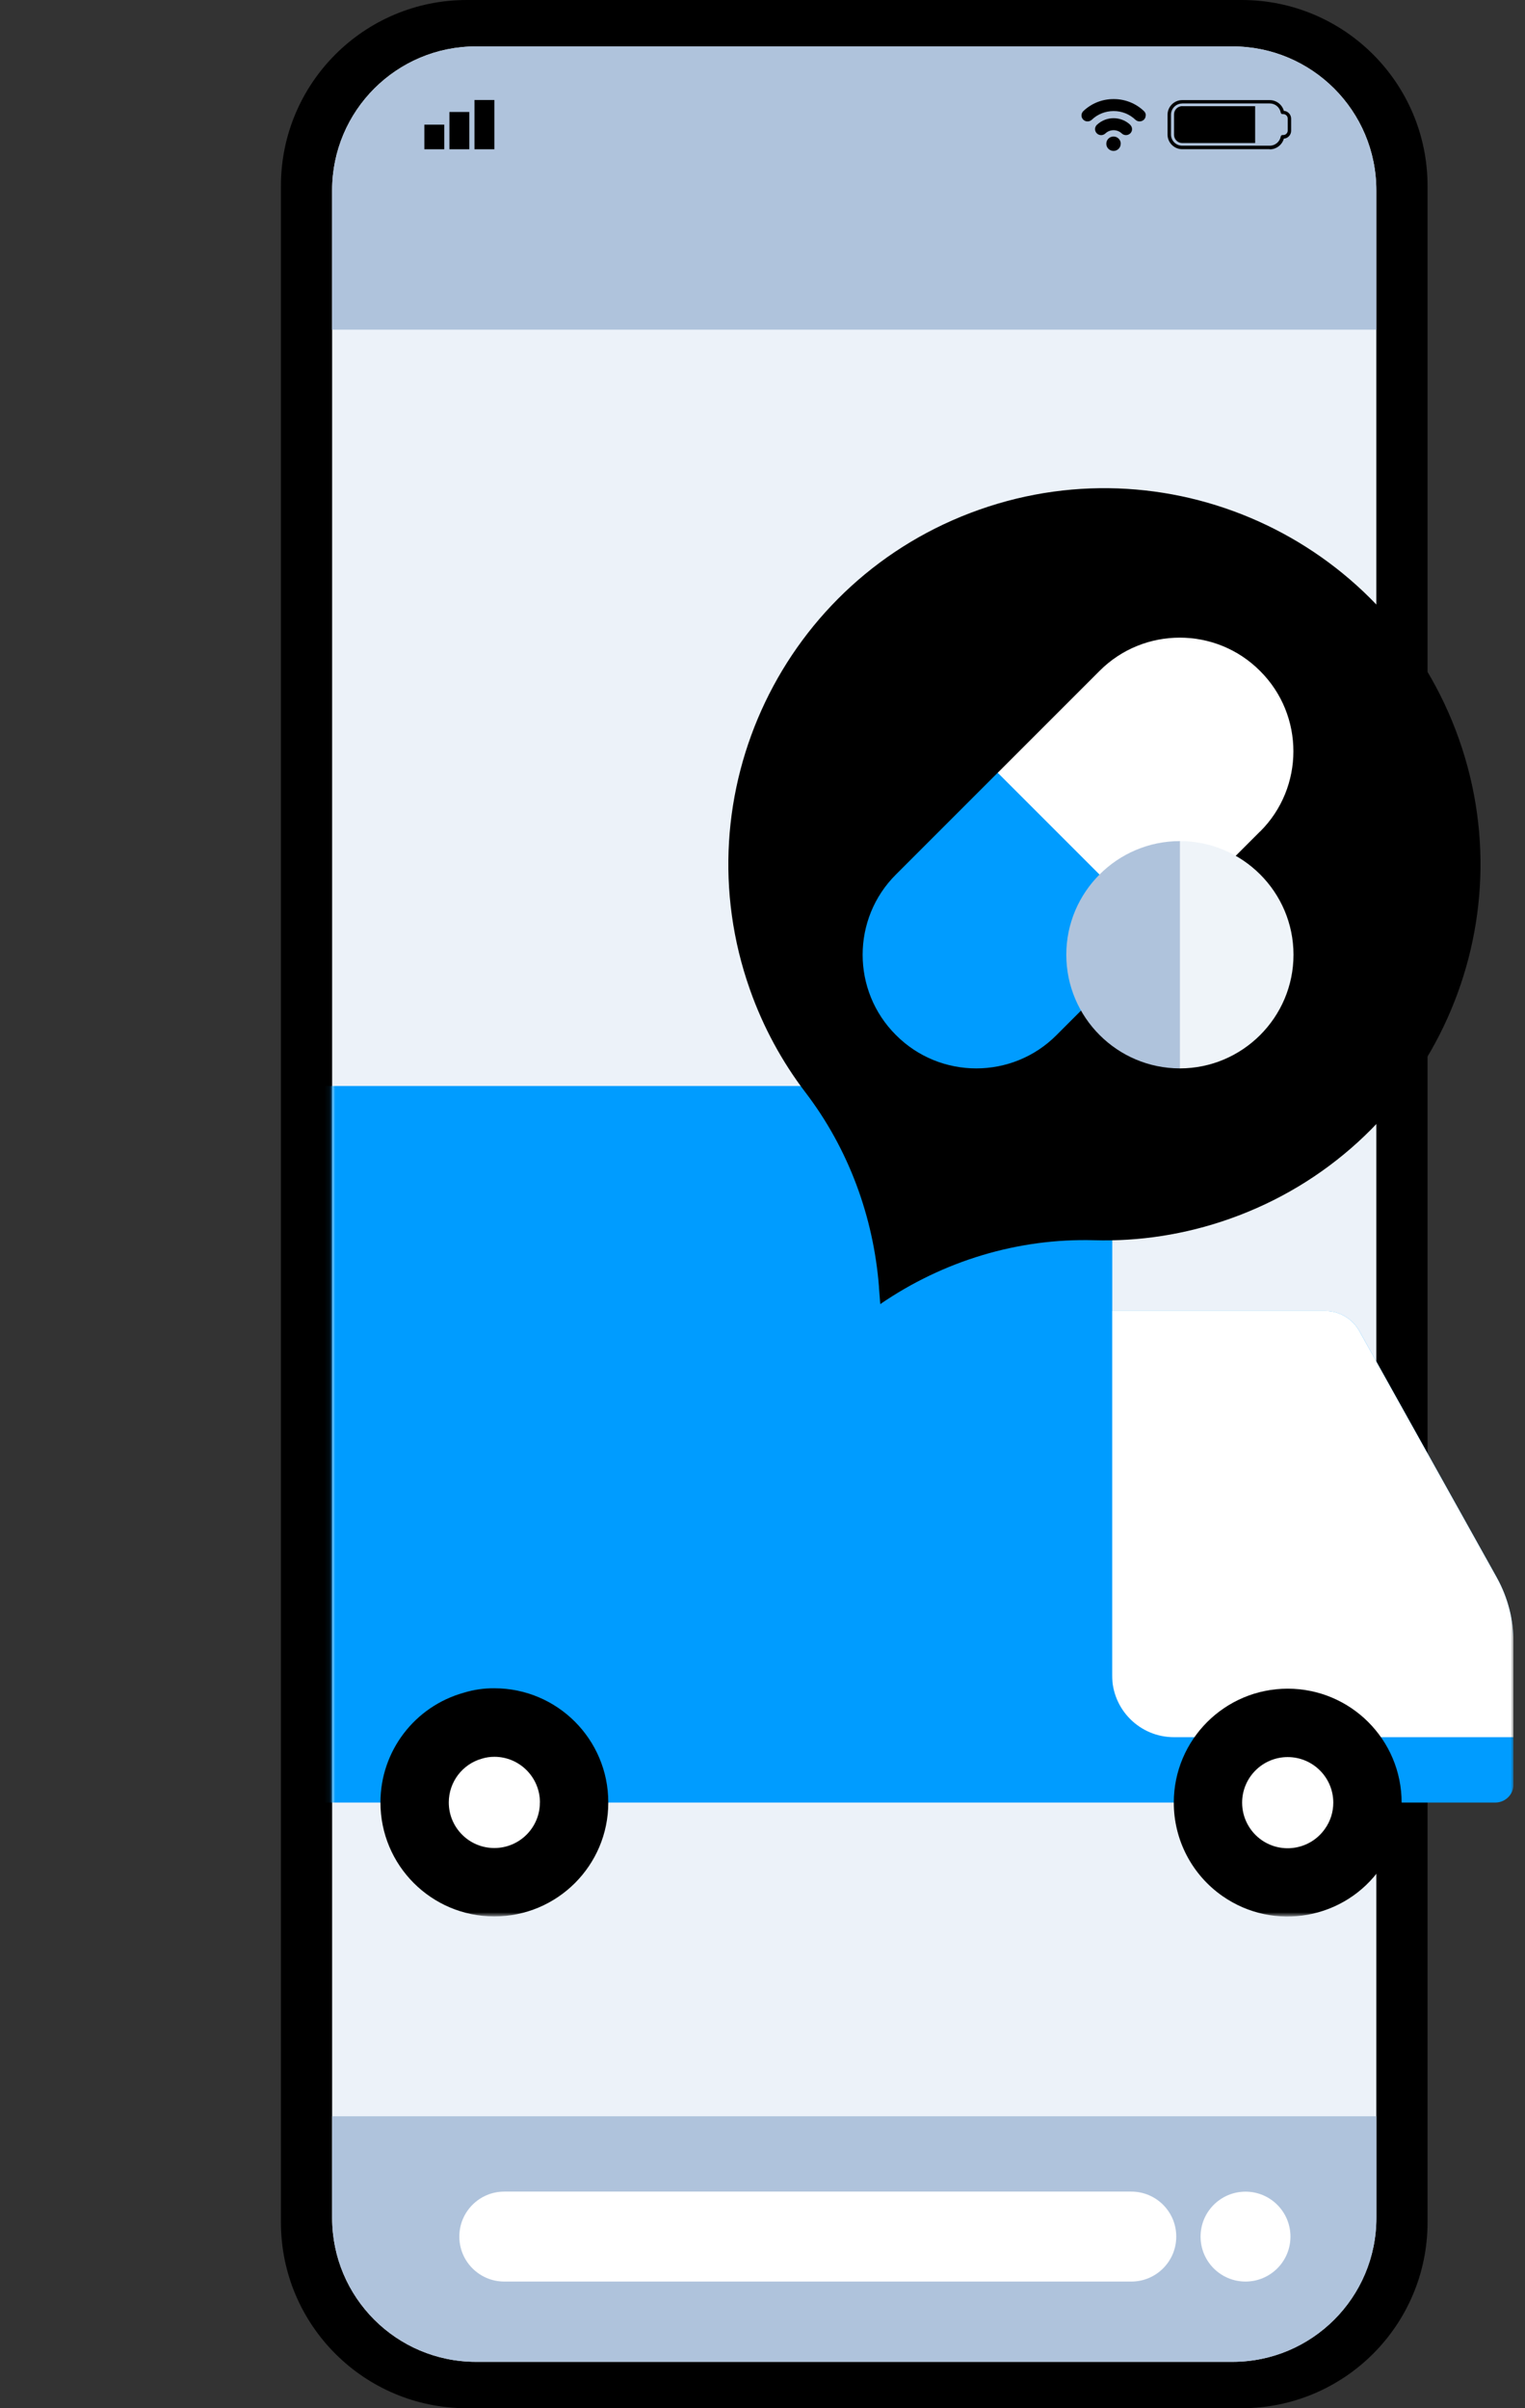
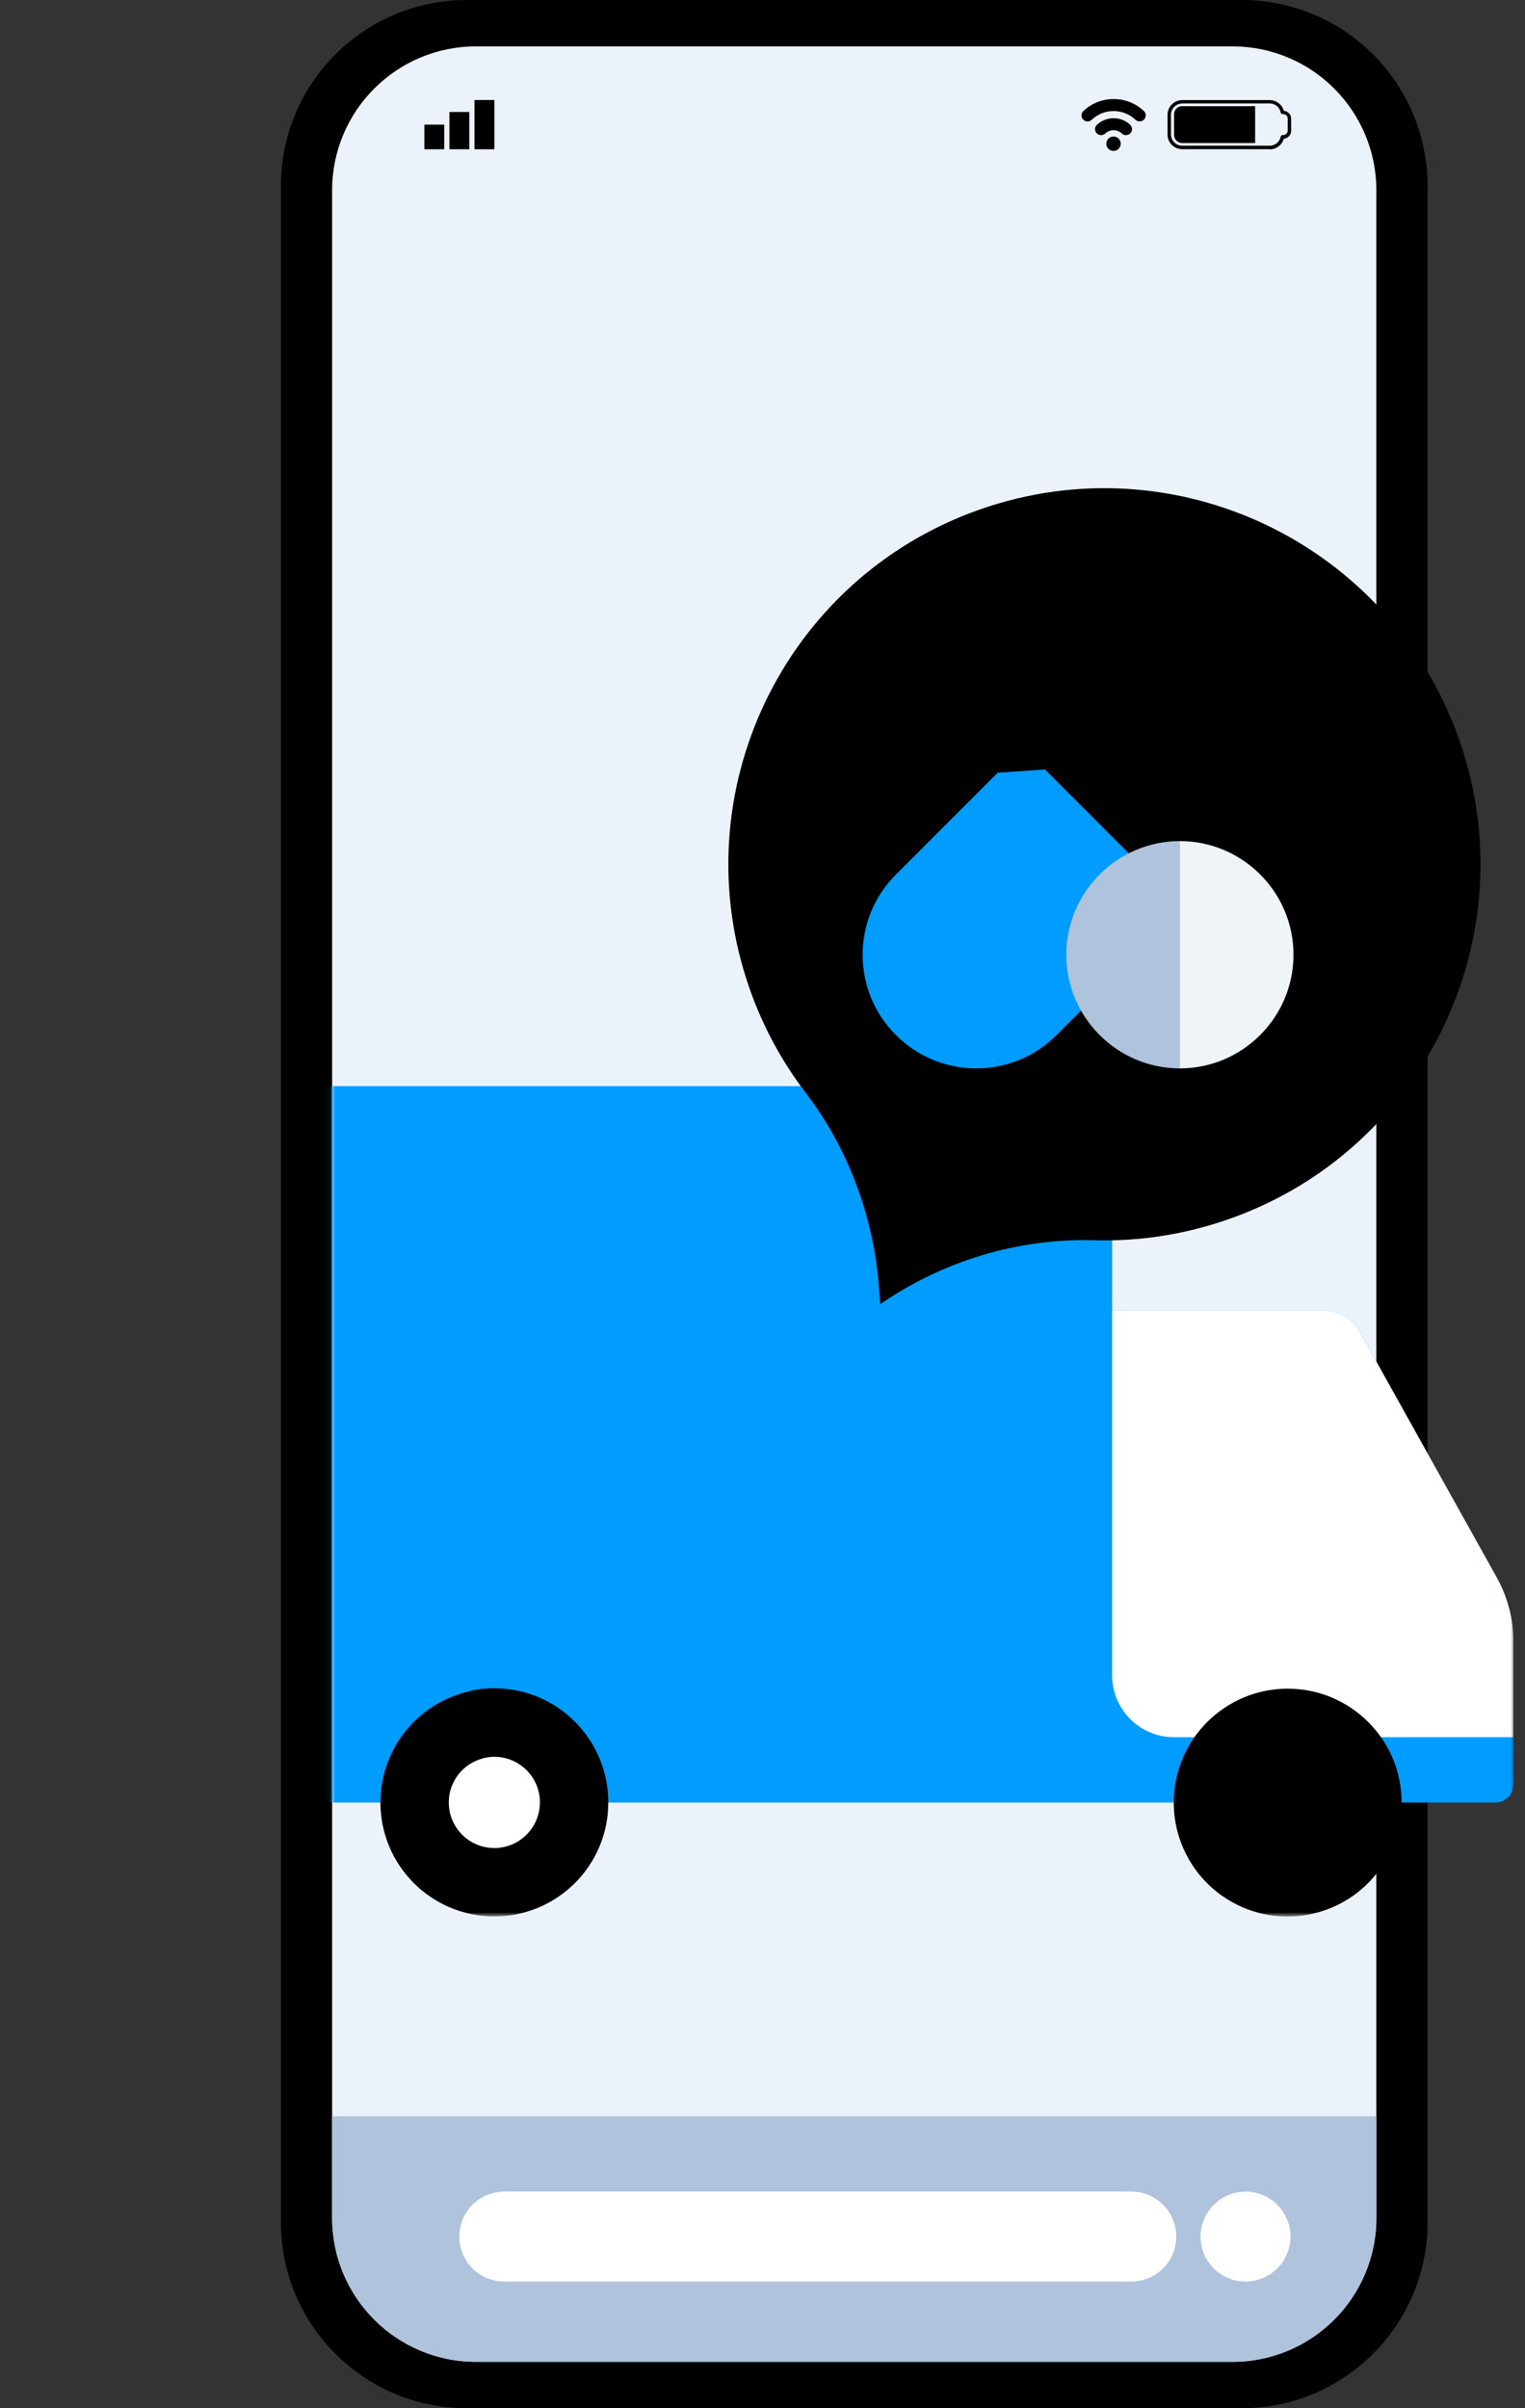
<svg xmlns="http://www.w3.org/2000/svg" width="266" height="420" viewBox="0 0 266 420" fill="none">
  <rect x="0" y="0" width="266" height="420" fill="#333333" stroke="none" />
  <g clip-path="url(#clip0_3001_7059)">
    <path d="M216.58 0H81.42C63.515 0 49 14.515 49 32.42V387.58C49 405.485 63.515 420 81.42 420H216.58C234.485 420 249 405.485 249 387.58V32.42C249 14.515 234.485 0 216.58 0Z" fill="black" />
    <path d="M214.97 8.09H83.03C69.167 8.09 57.93 19.328 57.93 33.19V386.81C57.93 400.672 69.167 411.91 83.03 411.91H214.97C228.832 411.91 240.07 400.672 240.07 386.81V33.19C240.07 19.328 228.832 8.09 214.97 8.09Z" fill="#ECF2F9" />
-     <path d="M57.93 57.49V33.2C57.93 19.34 69.17 8.1 83.03 8.1H214.96C228.82 8.1 240.06 19.34 240.06 33.2V57.49H57.93Z" fill="#AFC3DC" />
    <path d="M214.97 411.91H83.04C69.18 411.91 57.94 400.67 57.94 386.81V369.08H240.08V386.81C240.08 400.67 228.84 411.91 214.98 411.91H214.97Z" fill="#AFC3DC" />
    <path d="M197.33 382.22H87.96C83.63 382.22 80.12 385.73 80.12 390.06V390.07C80.12 394.4 83.63 397.91 87.96 397.91H197.33C201.66 397.91 205.17 394.4 205.17 390.07V390.06C205.17 385.73 201.66 382.22 197.33 382.22Z" fill="white" />
    <path d="M217.25 397.91C221.58 397.91 225.09 394.4 225.09 390.07C225.09 385.74 221.58 382.23 217.25 382.23C212.92 382.23 209.41 385.74 209.41 390.07C209.41 394.4 212.92 397.91 217.25 397.91Z" fill="white" />
    <path d="M221.469 26.02H206.209C204.799 26.02 203.649 24.87 203.649 23.46V20.02C203.649 18.61 204.799 17.46 206.209 17.46H221.469C222.629 17.46 223.629 18.23 223.939 19.33C224.649 19.38 225.209 19.97 225.209 20.7V22.81C225.209 23.53 224.649 24.13 223.939 24.18C223.629 25.27 222.629 26.05 221.469 26.05V26.02ZM206.209 18.05C205.129 18.05 204.249 18.93 204.249 20.01V23.45C204.249 24.53 205.129 25.41 206.209 25.41H221.469C222.419 25.41 223.229 24.73 223.399 23.8C223.429 23.66 223.549 23.55 223.699 23.55H223.839C224.259 23.55 224.609 23.21 224.609 22.78V20.67C224.609 20.25 224.269 19.9 223.839 19.9H223.699C223.549 19.9 223.429 19.8 223.399 19.65C223.229 18.71 222.419 18.04 221.469 18.04H206.209V18.05Z" fill="black" />
    <path d="M206.219 18.52H218.929V24.95H206.219C205.429 24.95 204.789 24.31 204.789 23.52V19.94C204.789 19.15 205.429 18.51 206.219 18.51V18.52Z" fill="black" />
    <path d="M77.49 21.74H74.019V26.03H77.49V21.74Z" fill="black" />
    <path d="M81.86 19.53H78.39V26.03H81.86V19.53Z" fill="black" />
    <path d="M86.23 17.44H82.76V26.03H86.23V17.44Z" fill="black" />
    <path d="M199.84 20.12C199.84 20.4 199.73 20.67 199.54 20.86C199.13 21.27 198.46 21.28 198.04 20.88C197.02 19.9 195.65 19.36 194.24 19.37C192.82 19.37 191.46 19.9 190.44 20.88C190.02 21.28 189.35 21.28 188.94 20.86C188.54 20.46 188.54 19.81 188.94 19.4C188.94 19.4 188.95 19.39 188.96 19.38C190.38 18.02 192.28 17.27 194.25 17.28C196.22 17.27 198.12 18.02 199.54 19.38C199.74 19.57 199.86 19.84 199.86 20.12H199.84Z" fill="black" />
    <path d="M197.14 21.78C197.55 22.17 197.57 22.82 197.18 23.23C197.18 23.23 197.17 23.24 197.16 23.25C196.75 23.66 196.08 23.67 195.66 23.27C194.86 22.52 193.61 22.52 192.81 23.27C192.39 23.67 191.72 23.67 191.31 23.25C190.91 22.85 190.9 22.2 191.31 21.79C191.31 21.79 191.32 21.78 191.33 21.77C192.96 20.23 195.51 20.23 197.15 21.77L197.14 21.78Z" fill="black" />
    <path d="M195.48 25.07C195.48 25.76 194.92 26.33 194.22 26.32C193.52 26.31 192.96 25.76 192.97 25.06C192.97 24.37 193.53 23.81 194.23 23.81C194.92 23.81 195.49 24.37 195.49 25.07H195.48Z" fill="black" />
    <mask id="mask0_3001_7059" style="mask-type:luminance" maskUnits="userSpaceOnUse" x="57" y="170" width="208" height="165">
      <path d="M264.001 170.14H57.931V334.24H264.001V170.14Z" fill="white" />
    </mask>
    <g mask="url(#mask0_3001_7059)">
      <path d="M261.11 275.18L237.1 232.13C235.89 229.97 233.6 228.63 231.13 228.64H193.99V193.1C193.99 191.08 192.35 189.44 190.32 189.43H47.57C45.55 189.43 43.91 191.07 43.9 193.1V309.05C43.9 311.99 46.28 314.37 49.22 314.37H260.81C262.57 314.37 264 312.96 264 311.2V311.18V286.42C264 282.49 263 278.62 261.1 275.18H261.11Z" fill="#009CFF" />
      <path d="M264 286.41V302.97H204.77C198.81 302.97 193.98 298.14 193.98 292.18V228.63H231.12C233.6 228.63 235.88 229.96 237.09 232.12L261.1 275.17C263 278.61 264 282.48 264 286.41Z" fill="white" />
      <path d="M244.48 314.38C244.5 318.45 243.24 322.42 240.87 325.73C234.62 334.73 222.25 336.95 213.26 330.7C207.92 326.99 204.73 320.89 204.74 314.38C204.74 303.41 213.64 294.51 224.61 294.51C235.58 294.51 244.48 303.41 244.48 314.38Z" fill="black" />
-       <path d="M232.56 314.39C232.56 316.02 232.06 317.61 231.12 318.93C228.62 322.53 223.67 323.42 220.07 320.92C217.93 319.43 216.66 316.99 216.66 314.39C216.66 310 220.22 306.44 224.61 306.44C229 306.44 232.56 310 232.56 314.39Z" fill="white" />
-       <path d="M193.991 193.1V303.56H78.621C66.601 303.56 56.851 293.81 56.851 281.79V189.43H190.321C192.341 189.43 193.981 191.07 193.991 193.1Z" fill="#009CFF" />
      <path d="M106.1 314.38C106.1 325.35 97.19 334.24 86.21 334.23C75.23 334.22 66.35 325.32 66.36 314.34C66.36 305.42 72.32 297.6 80.91 295.21C82.63 294.68 84.43 294.42 86.23 294.44C97.21 294.44 106.11 303.36 106.1 314.34V314.36V314.38Z" fill="black" />
      <path d="M94.17 314.36C94.17 318.75 90.61 322.3 86.22 322.3C81.83 322.3 78.28 318.74 78.28 314.35C78.28 310.78 80.66 307.65 84.1 306.7C84.79 306.49 85.51 306.39 86.23 306.39C90.62 306.39 94.18 309.96 94.18 314.35L94.17 314.36Z" fill="white" />
    </g>
    <path d="M153.32 224.48C152.36 212.17 147.99 200.34 140.5 190.53C136.45 185.22 133.14 179.2 130.8 172.56C118.74 138.41 136.66 100.94 170.81 88.89C204.94 76.84 242.44 94.78 254.48 128.9C266.54 163.05 248.62 200.52 214.47 212.57C206.66 215.33 198.68 216.52 190.86 216.3C177.56 215.93 164.51 219.91 153.54 227.44L153.31 224.49L153.32 224.48Z" fill="black" />
    <path d="M202.04 162.77L184.29 180.52C176.58 188.27 163.99 188.27 156.28 180.52C148.53 172.81 148.53 160.22 156.28 152.51L174.03 134.76L182.26 134.19L198.64 150.57L202.03 162.77H202.04Z" fill="#009CFF" />
-     <path d="M219.78 145.02L202.03 162.77L188.03 148.77L174.03 134.77L191.78 117.02C199.49 109.27 212.08 109.27 219.79 117.02C227.54 124.73 227.54 137.32 219.79 145.03L219.78 145.02Z" fill="white" />
    <path d="M225.62 166.51C225.62 177.43 216.72 186.33 205.8 186.33L201.4 182.56V151.28L205.8 146.69C216.72 146.69 225.62 155.58 225.62 166.51Z" fill="#EFF4F9" />
    <path d="M205.81 146.69C194.89 146.69 185.99 155.58 185.99 166.51C185.99 177.44 194.89 186.33 205.81 186.33V146.7V146.69Z" fill="#AFC3DC" />
  </g>
  <defs>
    <clipPath id="clip0_3001_7059">
      <rect width="220.1" height="420" fill="white" transform="translate(43.9)" />
    </clipPath>
  </defs>
</svg>